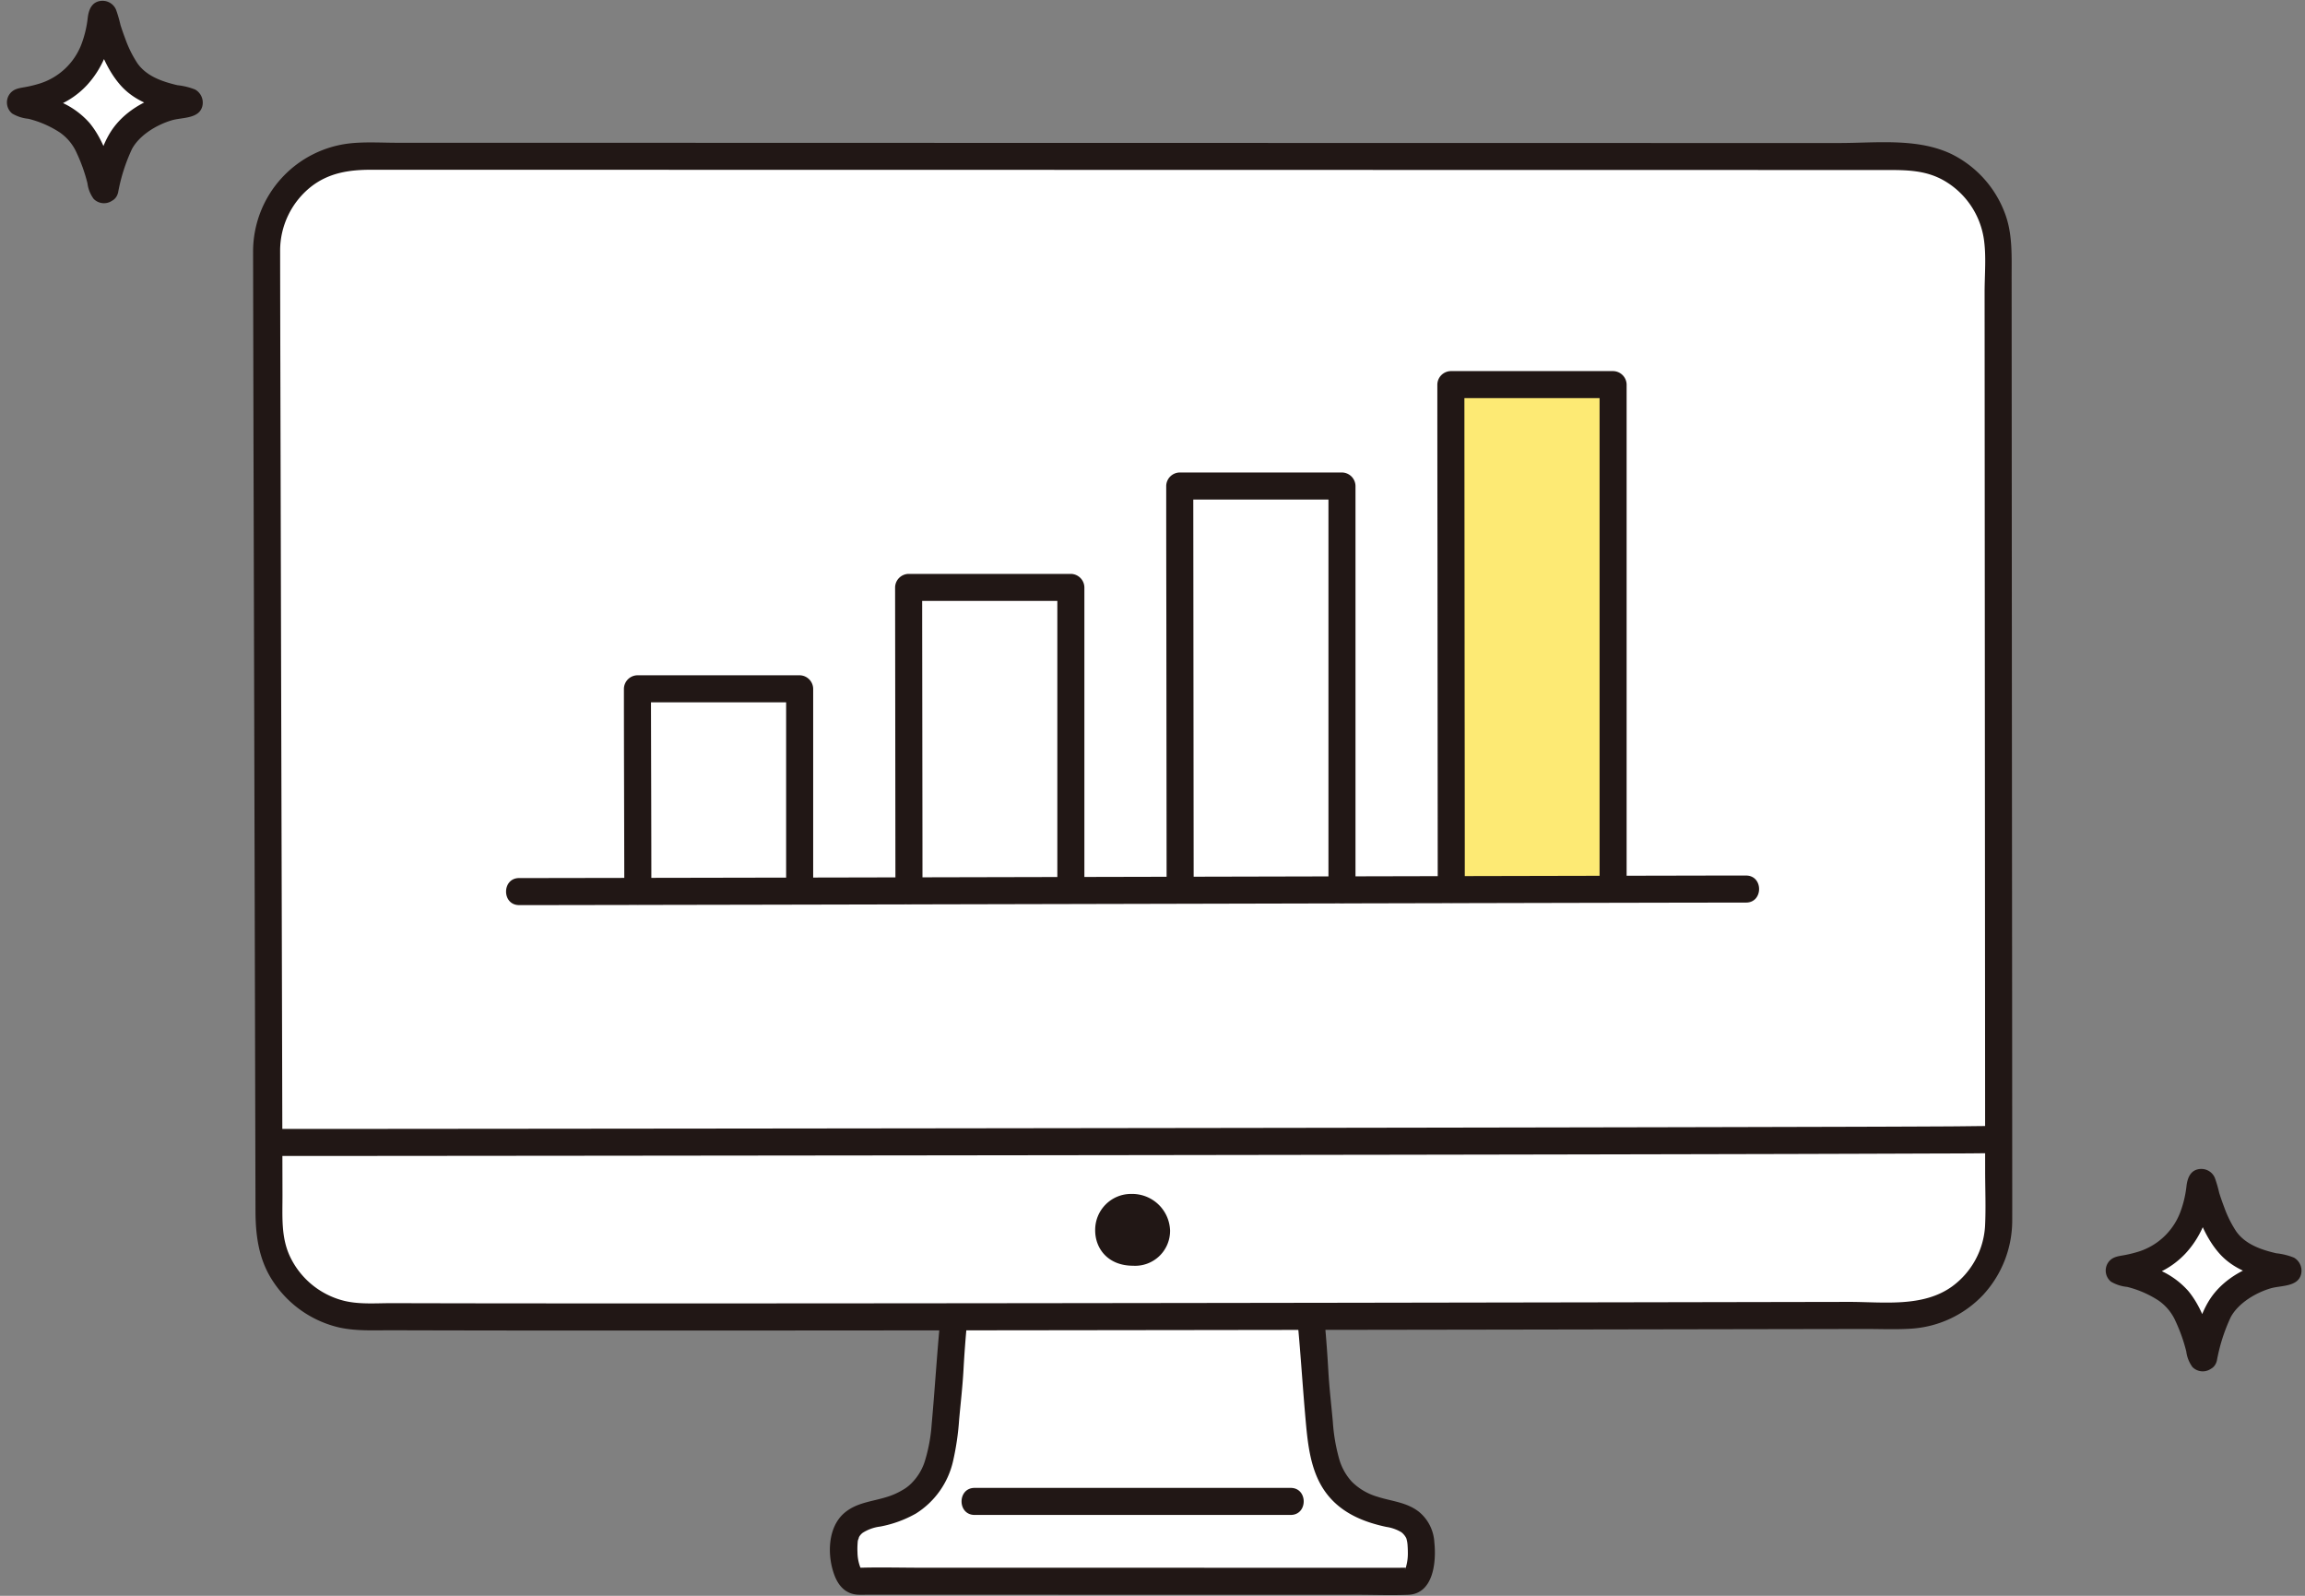
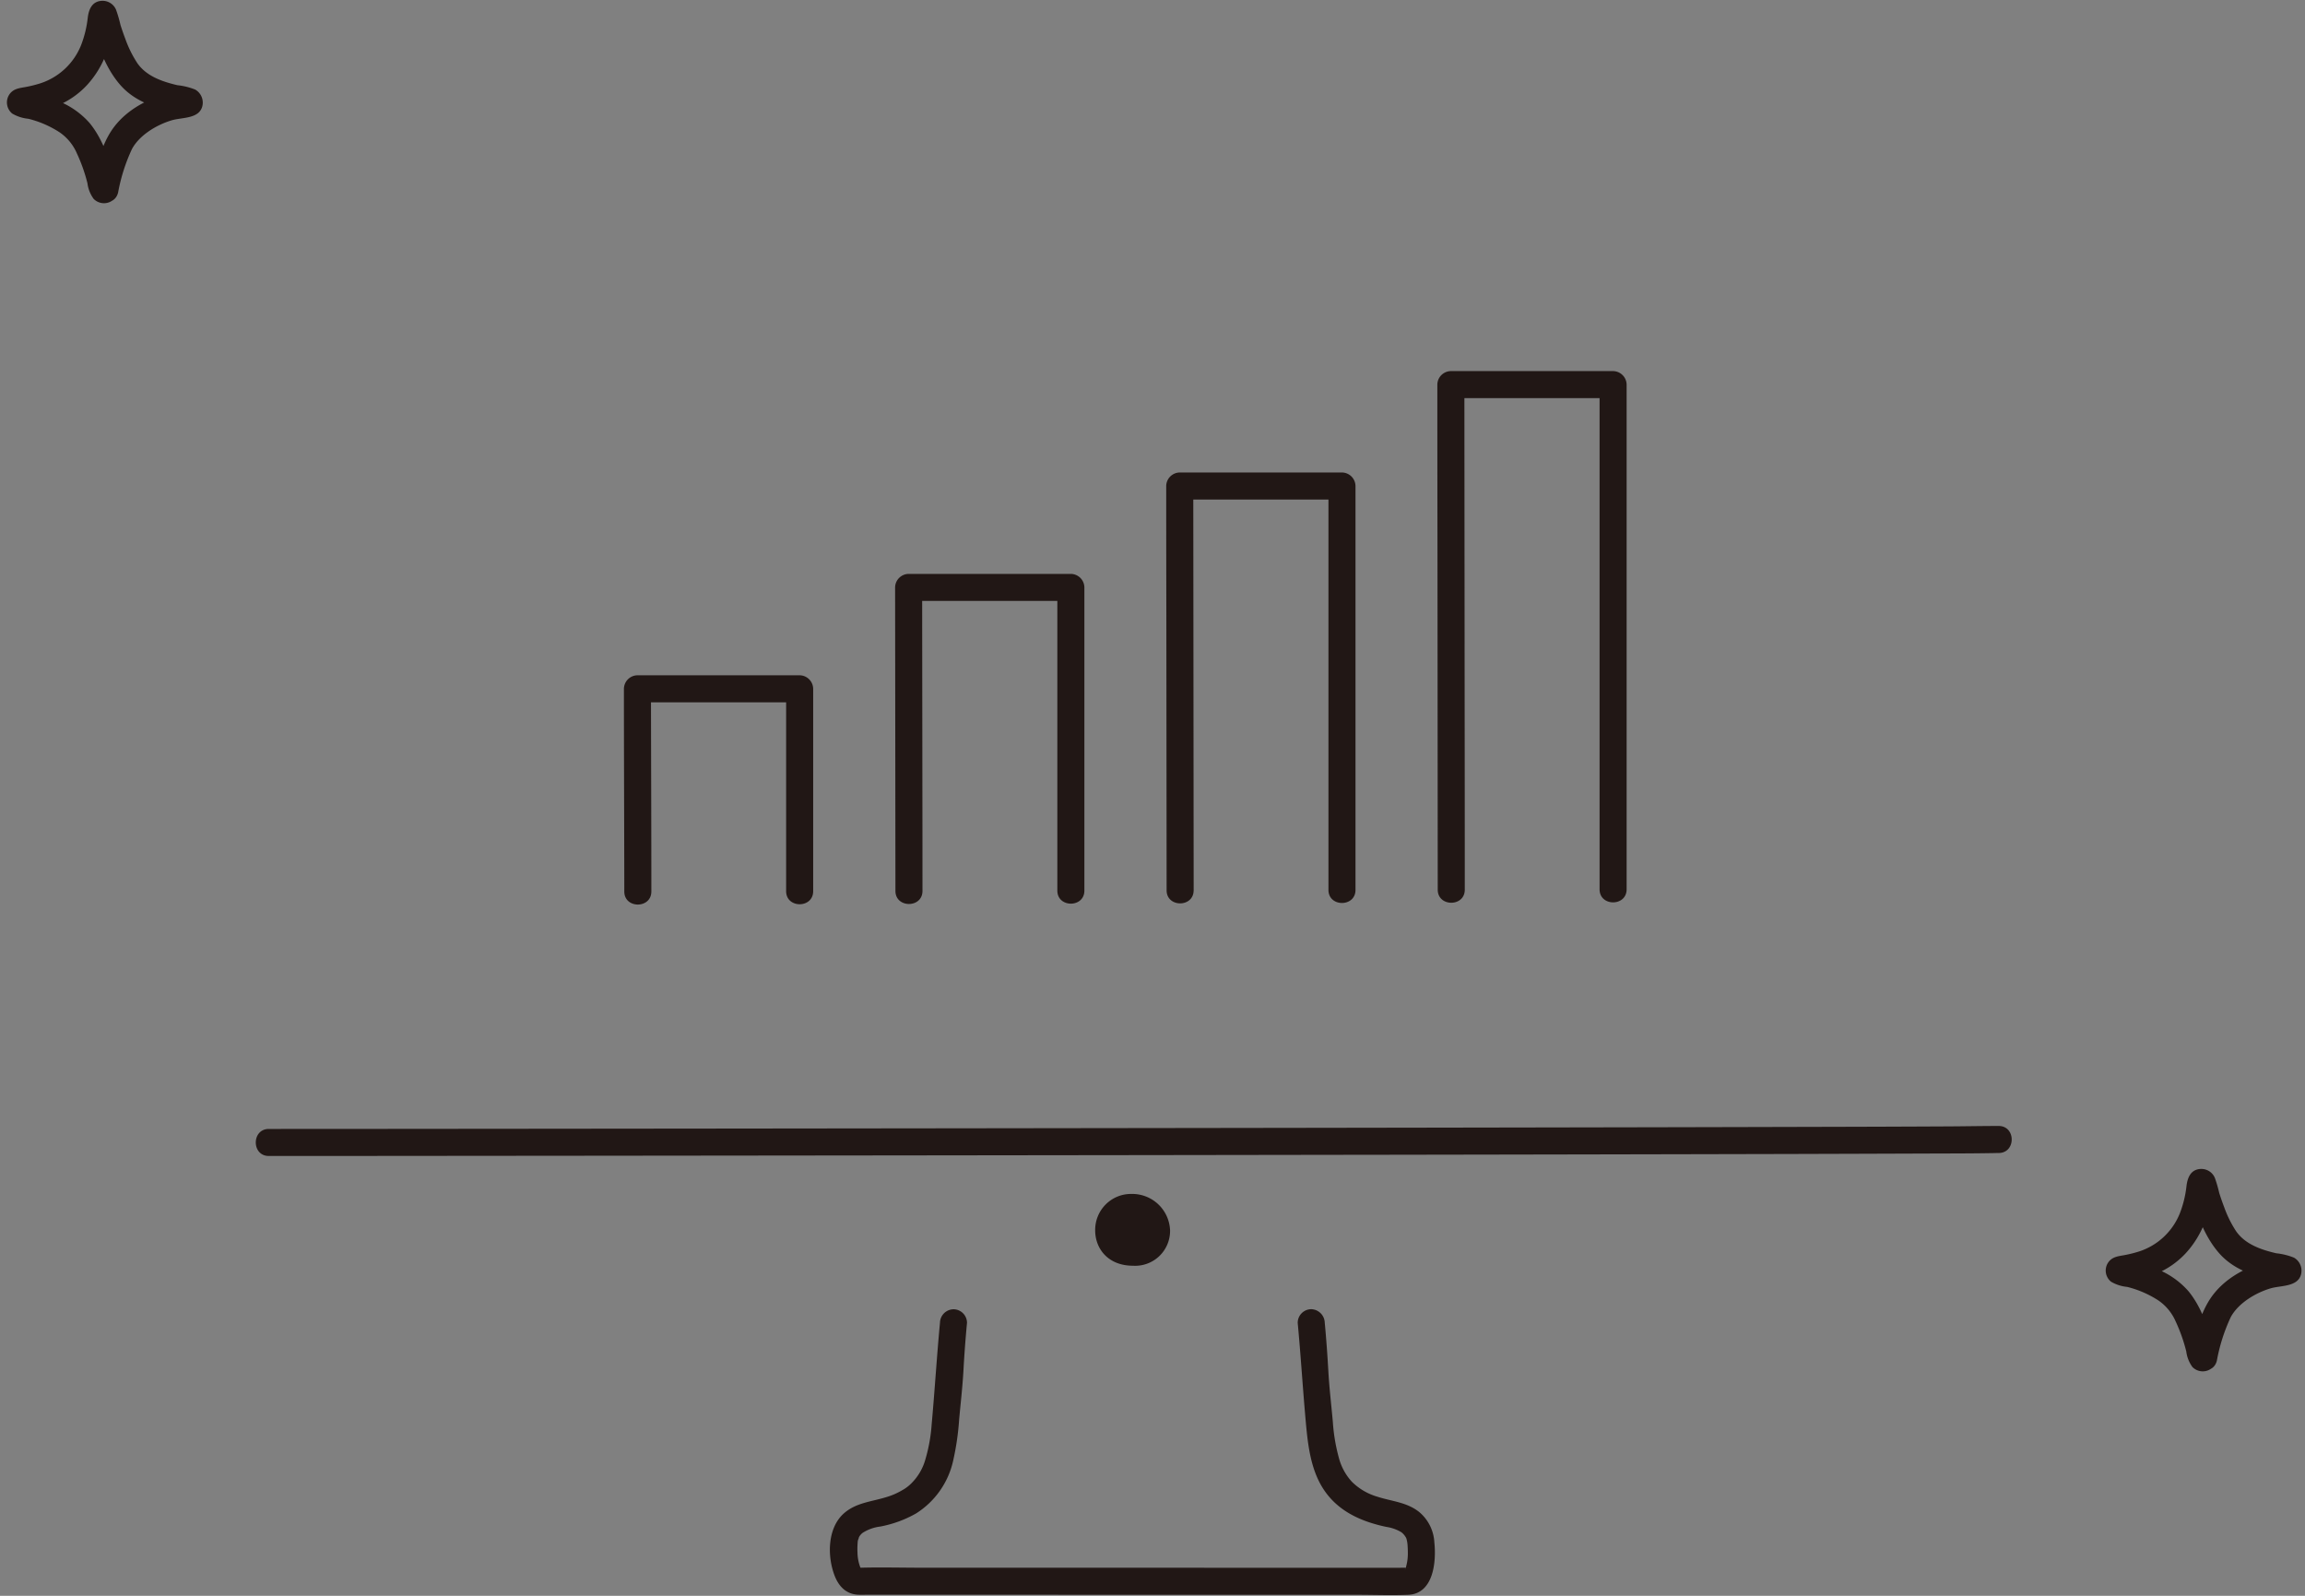
<svg xmlns="http://www.w3.org/2000/svg" width="221" height="153" fill="none">
  <rect width="100%" height="100%" fill="#808080" stroke="none" />
-   <path d="M29.683 16.422a8.974 8.974 0 014.893-1.44c29.23.005 117.359.022 147.984.026a9.007 9.007 0 018.327 5.56 9.009 9.009 0 01.687 3.449c.011 18.174.039 60.964.051 85.234h-.184c-2.517.146-152.935.286-165.628.286h-.036c-.059-23.726-.18-65.706-.216-85.519a9.012 9.012 0 014.122-7.596zM211.302 130.11a.107.107 0 01-.105.082.106.106 0 01-.066-.023.102.102 0 01-.038-.059c-.412-1.732-1.264-4.591-2.568-5.819a10.48 10.48 0 00-5.258-2.364.107.107 0 01-.105-.111c0-.014.003-.028.009-.041a.094.094 0 01.025-.034.101.101 0 01.077-.03c2.322-.335 4.243-1.032 5.7-2.85 1.335-1.667 1.777-3.392 1.99-5.406a.106.106 0 01.099-.096.112.112 0 01.071.019c.02.015.035.036.042.06.419 1.81 1.42 4.422 2.302 5.542 1.323 1.681 3.066 2.196 5.812 2.719a.106.106 0 01.075.035.107.107 0 01-.006.153.11.11 0 01-.078.028 9.15 9.15 0 00-5.684 2.584c-1.35 1.227-2.004 4.423-2.294 5.611zM10.073 18.118a.108.108 0 01-.172.06.108.108 0 01-.038-.06c-.41-1.732-1.263-4.59-2.566-5.82a10.483 10.483 0 00-5.26-2.363.108.108 0 11.007-.216c2.322-.335 4.243-1.032 5.7-2.85C9.08 5.2 9.52 3.476 9.736 1.462a.108.108 0 01.212-.016c.42 1.81 1.42 4.421 2.302 5.542 1.323 1.68 3.067 2.195 5.813 2.719a.108.108 0 01-.01.216 9.147 9.147 0 00-5.684 2.583c-1.35 1.227-2.004 4.424-2.296 5.612zm78.768 133.487h-6.608c-1.405 0-1.535-3.732-1.107-4.658.428-.926 1.274-1.52 2.74-1.799 5.077-.966 6.334-3.707 6.755-8.565.18-2.082.368-3.374.47-5.449.067-1.341.183-2.839.383-4.878 11.24-.011 22.925-.027 34.185-.044.202 2.062.32 3.571.386 4.922.103 2.075.29 3.367.471 5.449.421 4.858 1.678 7.599 6.755 8.565 1.466.279 2.312.873 2.74 1.799.429.926.492 4.668-.948 4.668-2.153-.001-32.311-.008-46.222-.01z" fill="#fff" />
-   <path d="M30.758 125.274a8.988 8.988 0 004.015.959c28.864.111 118.318-.07 147.857-.121a9.007 9.007 0 009.001-9.016c0-2.301 0-4.941-.006-7.847h-.184c-2.517.145-152.935.286-165.628.286h-.036l.017 7.699a9.019 9.019 0 004.964 8.04zM61.12 68.227c.01 4.76.035 15.696.035 17.242l15.516-.032V66.042H61.116l.005 2.185zm26-9.037c0-1.669-.003-2.744-.003-2.87h15.555v29.06l-15.522.034c0-1.907-.021-19.25-.03-26.224zm25.995-9.435v-3.157h15.551V85.32l-15.517.036c.001-2.453-.025-26.788-.034-35.601z" fill="#fff" />
-   <path d="M139.113 43.247c0-3.753-.005-6.221-.005-6.373h15.555V85.26c-4.412.009-9.696.02-15.518.034-.001-2.83-.022-29.555-.032-42.047z" fill="#FDEA74" />
  <path d="M210.384 129.194l-.061.074.918-.378h-.088l.918.378-.06-.075.333.572c-.497-2.068-1.151-4.305-2.523-5.975a7.913 7.913 0 00-2.64-1.955 14.244 14.244 0 00-1.717-.707 10.783 10.783 0 00-.932-.27 8.786 8.786 0 00-.69-.108l.641 1.119v-.095l-.641 1.119c-.011.008.486-.045.6-.068a12.4 12.4 0 00.791-.179 11.1 11.1 0 001.604-.565 8.1 8.1 0 002.712-1.907c1.742-1.885 2.43-4.219 2.709-6.716l-.177.654.054-.086-1.12.642.093-.007-.918-.379.065.078-.333-.572c.522 2.195 1.341 4.665 2.862 6.383 1.571 1.779 3.924 2.352 6.157 2.783l-.572-.333.082.064-.378-.918-.004.095.642-1.119-.087.054.654-.177c-2.528.25-5.216 1.28-6.9 3.28-1.373 1.631-1.836 3.846-2.328 5.867-.395 1.62 2.106 2.311 2.5.689a17.004 17.004 0 011.337-4.186c.716-1.315 2.35-2.313 3.824-2.749.96-.284 2.576-.122 2.904-1.316a1.442 1.442 0 00-.671-1.624 6.327 6.327 0 00-1.702-.421c-1.482-.345-2.989-.873-3.854-2.123-.469-.719-.85-1.49-1.137-2.299-.172-.45-.331-.905-.475-1.365-.11-.486-.249-.964-.416-1.434a1.405 1.405 0 00-1.342-.864c-.952.035-1.273.797-1.376 1.605-.096.905-.31 1.793-.638 2.641a6.303 6.303 0 01-3.889 3.659c-.446.142-.899.257-1.359.345-.599.117-1.18.14-1.584.663a1.376 1.376 0 00.23 1.898c.472.277.999.447 1.544.498a9.825 9.825 0 013.017 1.313 4.703 4.703 0 011.627 1.978c.434.928.777 1.897 1.026 2.891.066.542.269 1.058.59 1.499a1.387 1.387 0 001.561.293 1.4 1.4 0 00.452-.329 1.337 1.337 0 000-1.833 1.301 1.301 0 00-1.835-.002zM9.156 17.2l-.06.074.918-.378h-.09l.919.378-.06-.074.333.572c-.497-2.069-1.151-4.305-2.523-5.975a7.904 7.904 0 00-2.64-1.955c-.556-.273-1.13-.51-1.717-.708a11.028 11.028 0 00-.932-.27 8.945 8.945 0 00-.69-.108l.64 1.117v-.095l-.64 1.12c-.01.007.486-.047.6-.069a11.013 11.013 0 002.395-.744A8.094 8.094 0 008.321 8.18c1.742-1.884 2.433-4.22 2.709-6.716l-.177.654.054-.086-1.117.639.093-.008-.919-.378.065.078-.334-.572c.524 2.195 1.343 4.664 2.863 6.383 1.571 1.779 3.924 2.352 6.157 2.783l-.572-.334.082.065-.378-.918-.004.095.642-1.119-.087.054.654-.177c-2.529.25-5.216 1.28-6.9 3.28-1.373 1.63-1.836 3.845-2.328 5.866-.394 1.62 2.106 2.312 2.5.69a17.016 17.016 0 011.337-4.187c.716-1.312 2.35-2.311 3.826-2.743.96-.284 2.576-.122 2.904-1.316a1.44 1.44 0 00-.674-1.624 6.355 6.355 0 00-1.702-.42c-1.482-.345-2.99-.874-3.854-2.124-.468-.718-.85-1.49-1.137-2.298-.172-.45-.33-.905-.475-1.365a12.71 12.71 0 00-.416-1.434A1.4 1.4 0 009.79.078c-.952.036-1.273.797-1.375 1.606a10.391 10.391 0 01-.639 2.64 6.311 6.311 0 01-3.889 3.66c-.445.141-.9.256-1.359.344-.598.117-1.18.14-1.584.663a1.375 1.375 0 00.23 1.899c.472.276 1 .446 1.544.498A9.807 9.807 0 015.735 12.7a4.704 4.704 0 011.624 1.978 15.94 15.94 0 011.026 2.892c.067.542.272 1.058.595 1.498a1.385 1.385 0 002.012-.036 1.335 1.335 0 000-1.833 1.307 1.307 0 00-1.836 0zm115.265 109.625c.299 3.164.489 6.336.776 9.501.205 2.273.481 4.729 1.832 6.652 1.404 1.998 3.572 2.927 5.898 3.419a3.88 3.88 0 011.44.513c.17.134.313.299.42.486.082.114.125.399.029.032.023.089.054.175.073.264.025.108.043.213.059.32-.039-.258 0 .02.004.085.016.249.032.498.03.748a4.64 4.64 0 01-.152 1.296c-.031.133-.037.329-.137.333l.085-.098-.065.071.121-.085c-.123.072-.101.064.067-.023.156-.108.162-.015-.045-.025-.246-.011-.496 0-.742 0h-11.605l-23.85-.005h-10.26c-1.962 0-3.934-.054-5.896 0-.204.005-.307-.085-.105.025.158.086.152.004.199.135-.035-.099-.117-.197-.162-.295.093.211-.025-.108-.039-.159a4.24 4.24 0 01-.182-1.17 6.988 6.988 0 010-.682 8.68 8.68 0 01.026-.376c.028-.331-.049.176.016-.092.024-.097.175-.446.058-.23a1.31 1.31 0 01.4-.503 4.042 4.042 0 011.689-.601 11.132 11.132 0 003.414-1.247 8.032 8.032 0 003.582-5.119c.289-1.289.477-2.599.564-3.918.144-1.562.324-3.121.412-4.688.083-1.524.197-3.045.34-4.564a1.306 1.306 0 00-1.296-1.296 1.322 1.322 0 00-1.296 1.296c-.307 3.25-.502 6.506-.798 9.757a15.703 15.703 0 01-.608 3.368 5.178 5.178 0 01-1.28 2.21 3.74 3.74 0 01-.93.715 6.644 6.644 0 01-1.558.674c-1.404.432-2.855.523-4.013 1.527-1.61 1.399-1.635 4.116-.918 5.986.402 1.047 1.124 1.797 2.294 1.836.283.01.567 0 .85 0h12.313l24.64.006h9.95c1.647 0 3.309.066 4.954 0 2.42-.097 2.7-3.151 2.506-5.002a4.074 4.074 0 00-1.448-2.929c-1.189-.956-2.656-1.026-4.051-1.483a5.727 5.727 0 01-2.417-1.431 5.412 5.412 0 01-1.232-2.255 17.308 17.308 0 01-.587-3.485c-.144-1.604-.336-3.204-.427-4.813-.089-1.567-.2-3.126-.348-4.688a1.335 1.335 0 00-1.297-1.296 1.307 1.307 0 00-1.296 1.296l-.001.007z" fill="#211715" />
-   <path d="M93.446 145.248h30.299c1.668 0 1.671-2.593 0-2.593h-30.3c-1.668 0-1.67 2.593 0 2.593zM24.265 24.018c.016 8.755.036 17.51.06 26.266l.085 31.99c.025 9.467.05 18.933.073 28.399l.013 5.42c.006 2.474.335 4.821 1.78 6.908a10.403 10.403 0 006.234 4.272c1.668.369 3.413.264 5.112.27 6.92.02 13.839.028 20.758.025 9.002.002 18.005-.001 27.008-.01a98563.205 98563.205 0 0058.828-.079l24.924-.044 9.708-.017c1.447 0 2.916.066 4.362-.027a10.395 10.395 0 006.93-3.241 10.531 10.531 0 002.789-7.194c.006-1.741 0-3.482 0-5.224l-.007-12.74-.024-30.86-.019-29.874-.007-11.732c0-2.085.096-4.177-.674-6.157a10.375 10.375 0 00-5.077-5.591c-3.267-1.572-7.238-1.065-10.774-1.066h-10.65l-26.134-.004-29.739-.005-29.823-.006-26.384-.008H38.126c-1.478 0-3-.099-4.473.046a10.436 10.436 0 00-9.387 10.283c-.019 1.668 2.574 1.67 2.592 0a7.832 7.832 0 012.97-6.122c1.716-1.335 3.658-1.62 5.762-1.62h8.942l23.536.005 28.23.004 29.775.006 27.758.005 22.587.003h4.412c1.956 0 3.807.008 5.563 1.017a7.794 7.794 0 013.809 5.556c.255 1.665.078 3.475.079 5.157l.016 26.195.02 31.062.016 26.938c0 1.771.078 3.565-.009 5.332a7.735 7.735 0 01-3.133 5.766c-2.824 2.06-6.657 1.494-9.965 1.5l-21.737.039-27.153.045c-9.779.015-19.558.028-29.336.039-9.441.011-18.882.018-28.322.022-7.955.003-15.91.001-23.865-.006-3.063-.004-6.125-.01-9.189-.018-1.525-.005-3.153.14-4.64-.227a7.825 7.825 0 01-5.18-4.246c-.877-1.856-.715-3.889-.72-5.884l-.013-5.494a292504.578 292504.578 0 00-.117-44.435l-.074-29.51c-.01-3.708-.017-7.418-.022-11.129-.006-1.668-2.598-1.671-2.592 0z" fill="#211715" />
  <path d="M25.777 110.833l7.356-.003 13.713-.012c6.123-.005 12.247-.011 18.37-.018l21.555-.023 22.972-.028 22.868-.033a49734.863 49734.863 0 0039.023-.075c4.331-.012 8.662-.026 12.994-.042 2.141-.009 4.284-.003 6.427-.042.191-.003.382-.01.572-.01 1.669 0 1.671-2.592 0-2.592-1.588 0-3.178.033-4.766.041-3.849.02-7.698.033-11.546.042-5.603.015-11.207.029-16.81.04a70562.327 70562.327 0 01-43.188.07l-23.094.03-21.982.025-19.275.019-15.015.013-9.035.005h-1.14c-1.667 0-1.67 2.593 0 2.593zm86.408 7.13a3.348 3.348 0 01-3.552 3.392c-2.394 0-3.629-1.636-3.629-3.393a3.45 3.45 0 011.008-2.482 3.422 3.422 0 012.482-1.008 3.63 3.63 0 013.691 3.491zM62.45 85.474c0-5.654-.022-11.307-.033-16.959l-.005-2.472-1.296 1.297H76.67l-1.297-1.297v19.401c0 1.668 2.593 1.67 2.593 0V66.041a1.315 1.315 0 00-1.296-1.296H61.116a1.315 1.315 0 00-1.296 1.296c0 5.439.022 10.876.032 16.315.003 1.04.004 2.079.005 3.118 0 1.668 2.593 1.67 2.593 0zm25.996-.054c0-3.553-.004-7.106-.01-10.658l-.019-14.838c0-1.202 0-2.404-.004-3.605l-1.296 1.296h15.555l-1.296-1.296v29.069c0 1.667 2.593 1.67 2.593 0V56.319a1.317 1.317 0 00-1.297-1.296H87.117a1.316 1.316 0 00-1.296 1.296 95974.37 95974.37 0 01.032 29.1c0 1.669 2.593 1.671 2.593 0zm26.001-.06a306857332.394 306857332.394 0 01-.038-38.763l-1.296 1.297h15.553l-1.296-1.297v38.726c0 1.668 2.593 1.67 2.593 0V46.598a1.316 1.316 0 00-1.297-1.297h-15.555a1.315 1.315 0 00-1.296 1.296c0 4.208.005 8.415.013 12.623l.02 20.232.005 5.909c0 1.667 2.592 1.67 2.592 0h.002zm25.994-.058c0-5.944-.005-11.888-.013-17.832l-.021-24.75c0-1.948-.001-3.896-.004-5.844l-1.296 1.296h15.555l-1.297-1.296v48.388c0 1.668 2.593 1.67 2.593 0V36.876a1.316 1.316 0 00-1.296-1.296h-15.555a1.315 1.315 0 00-1.297 1.296c0 5.228.005 10.456.013 15.685l.02 25.35.005 7.39c0 1.668 2.593 1.671 2.593 0z" fill="#211715" />
-   <path d="M167.408 83.944c-1.648 0-3.296.002-4.944.006l-8.905.018-11.876.026-14.043.032-15.227.035-15.488.035-14.822.033a52533.894 52533.894 0 01-31.181.057h-1.148c-1.668 0-1.671 2.593 0 2.593 2.102 0 4.204-.002 6.306-.007l9.972-.018c4.215-.007 8.43-.016 12.644-.025l14.52-.032 15.41-.035 15.376-.036 14.415-.033 12.473-.028 9.732-.02 5.995-.009h.79c1.669 0 1.671-2.592 0-2.592h.001z" fill="#211715" />
</svg>